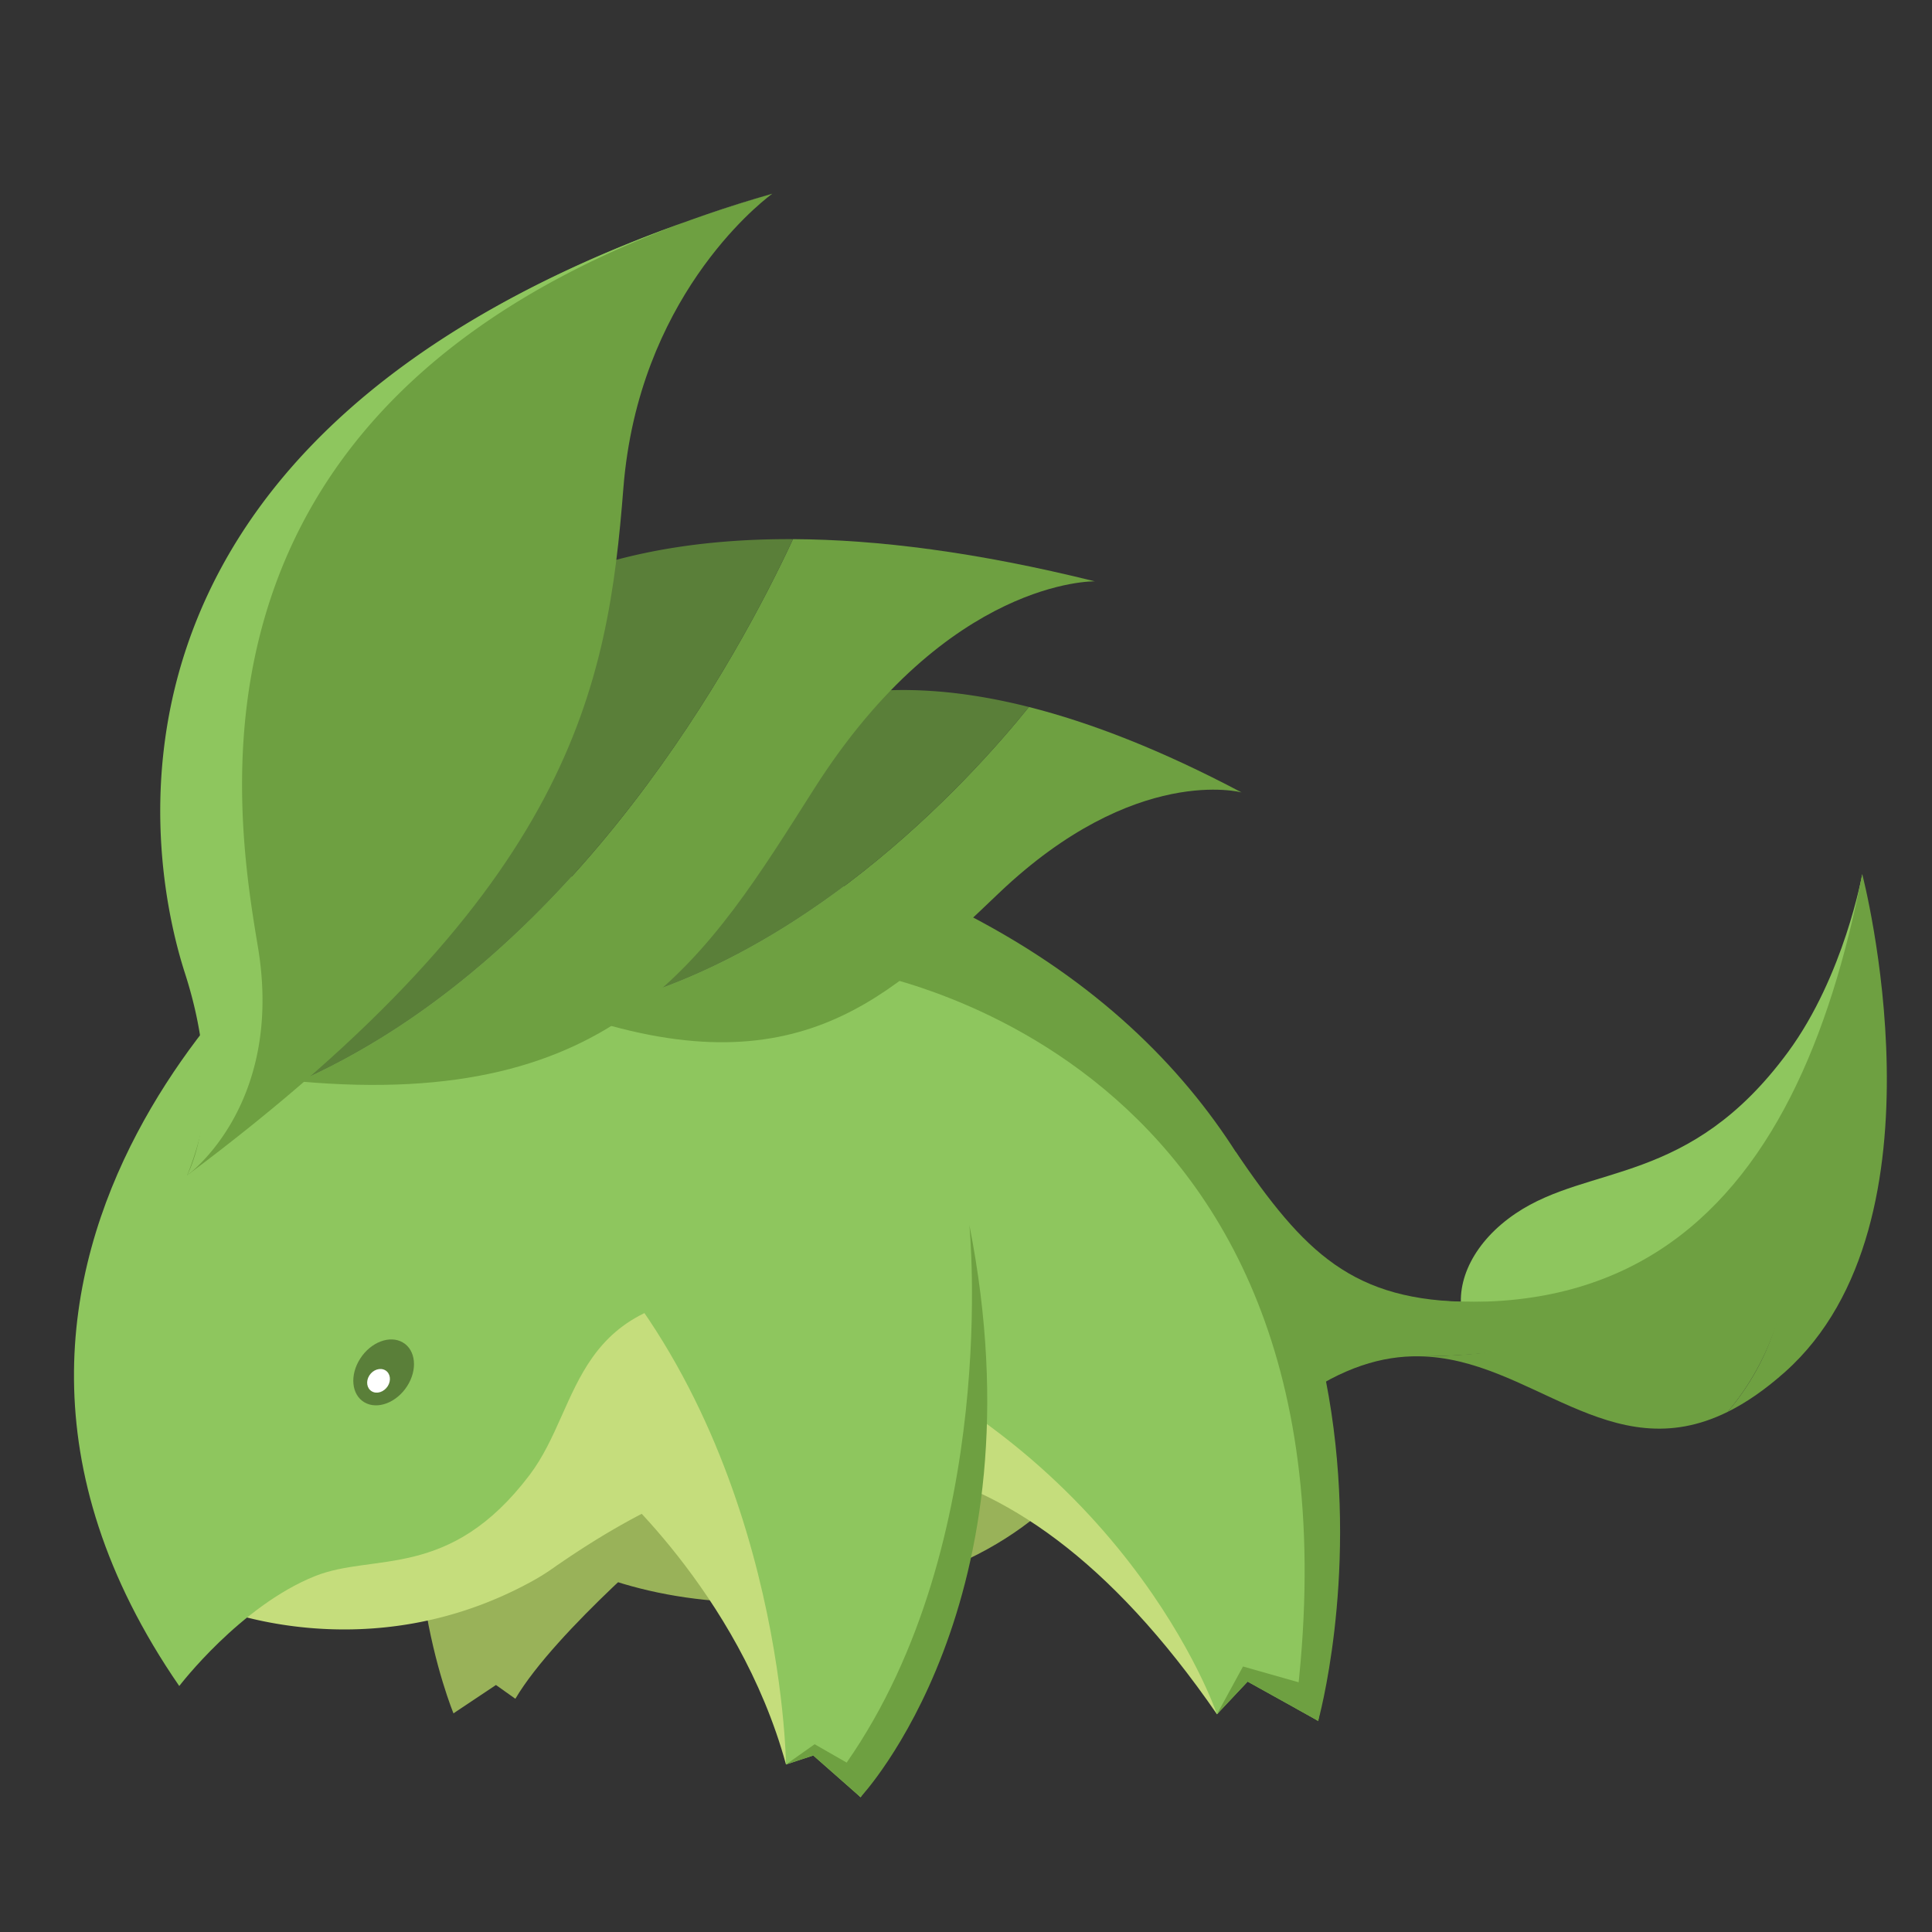
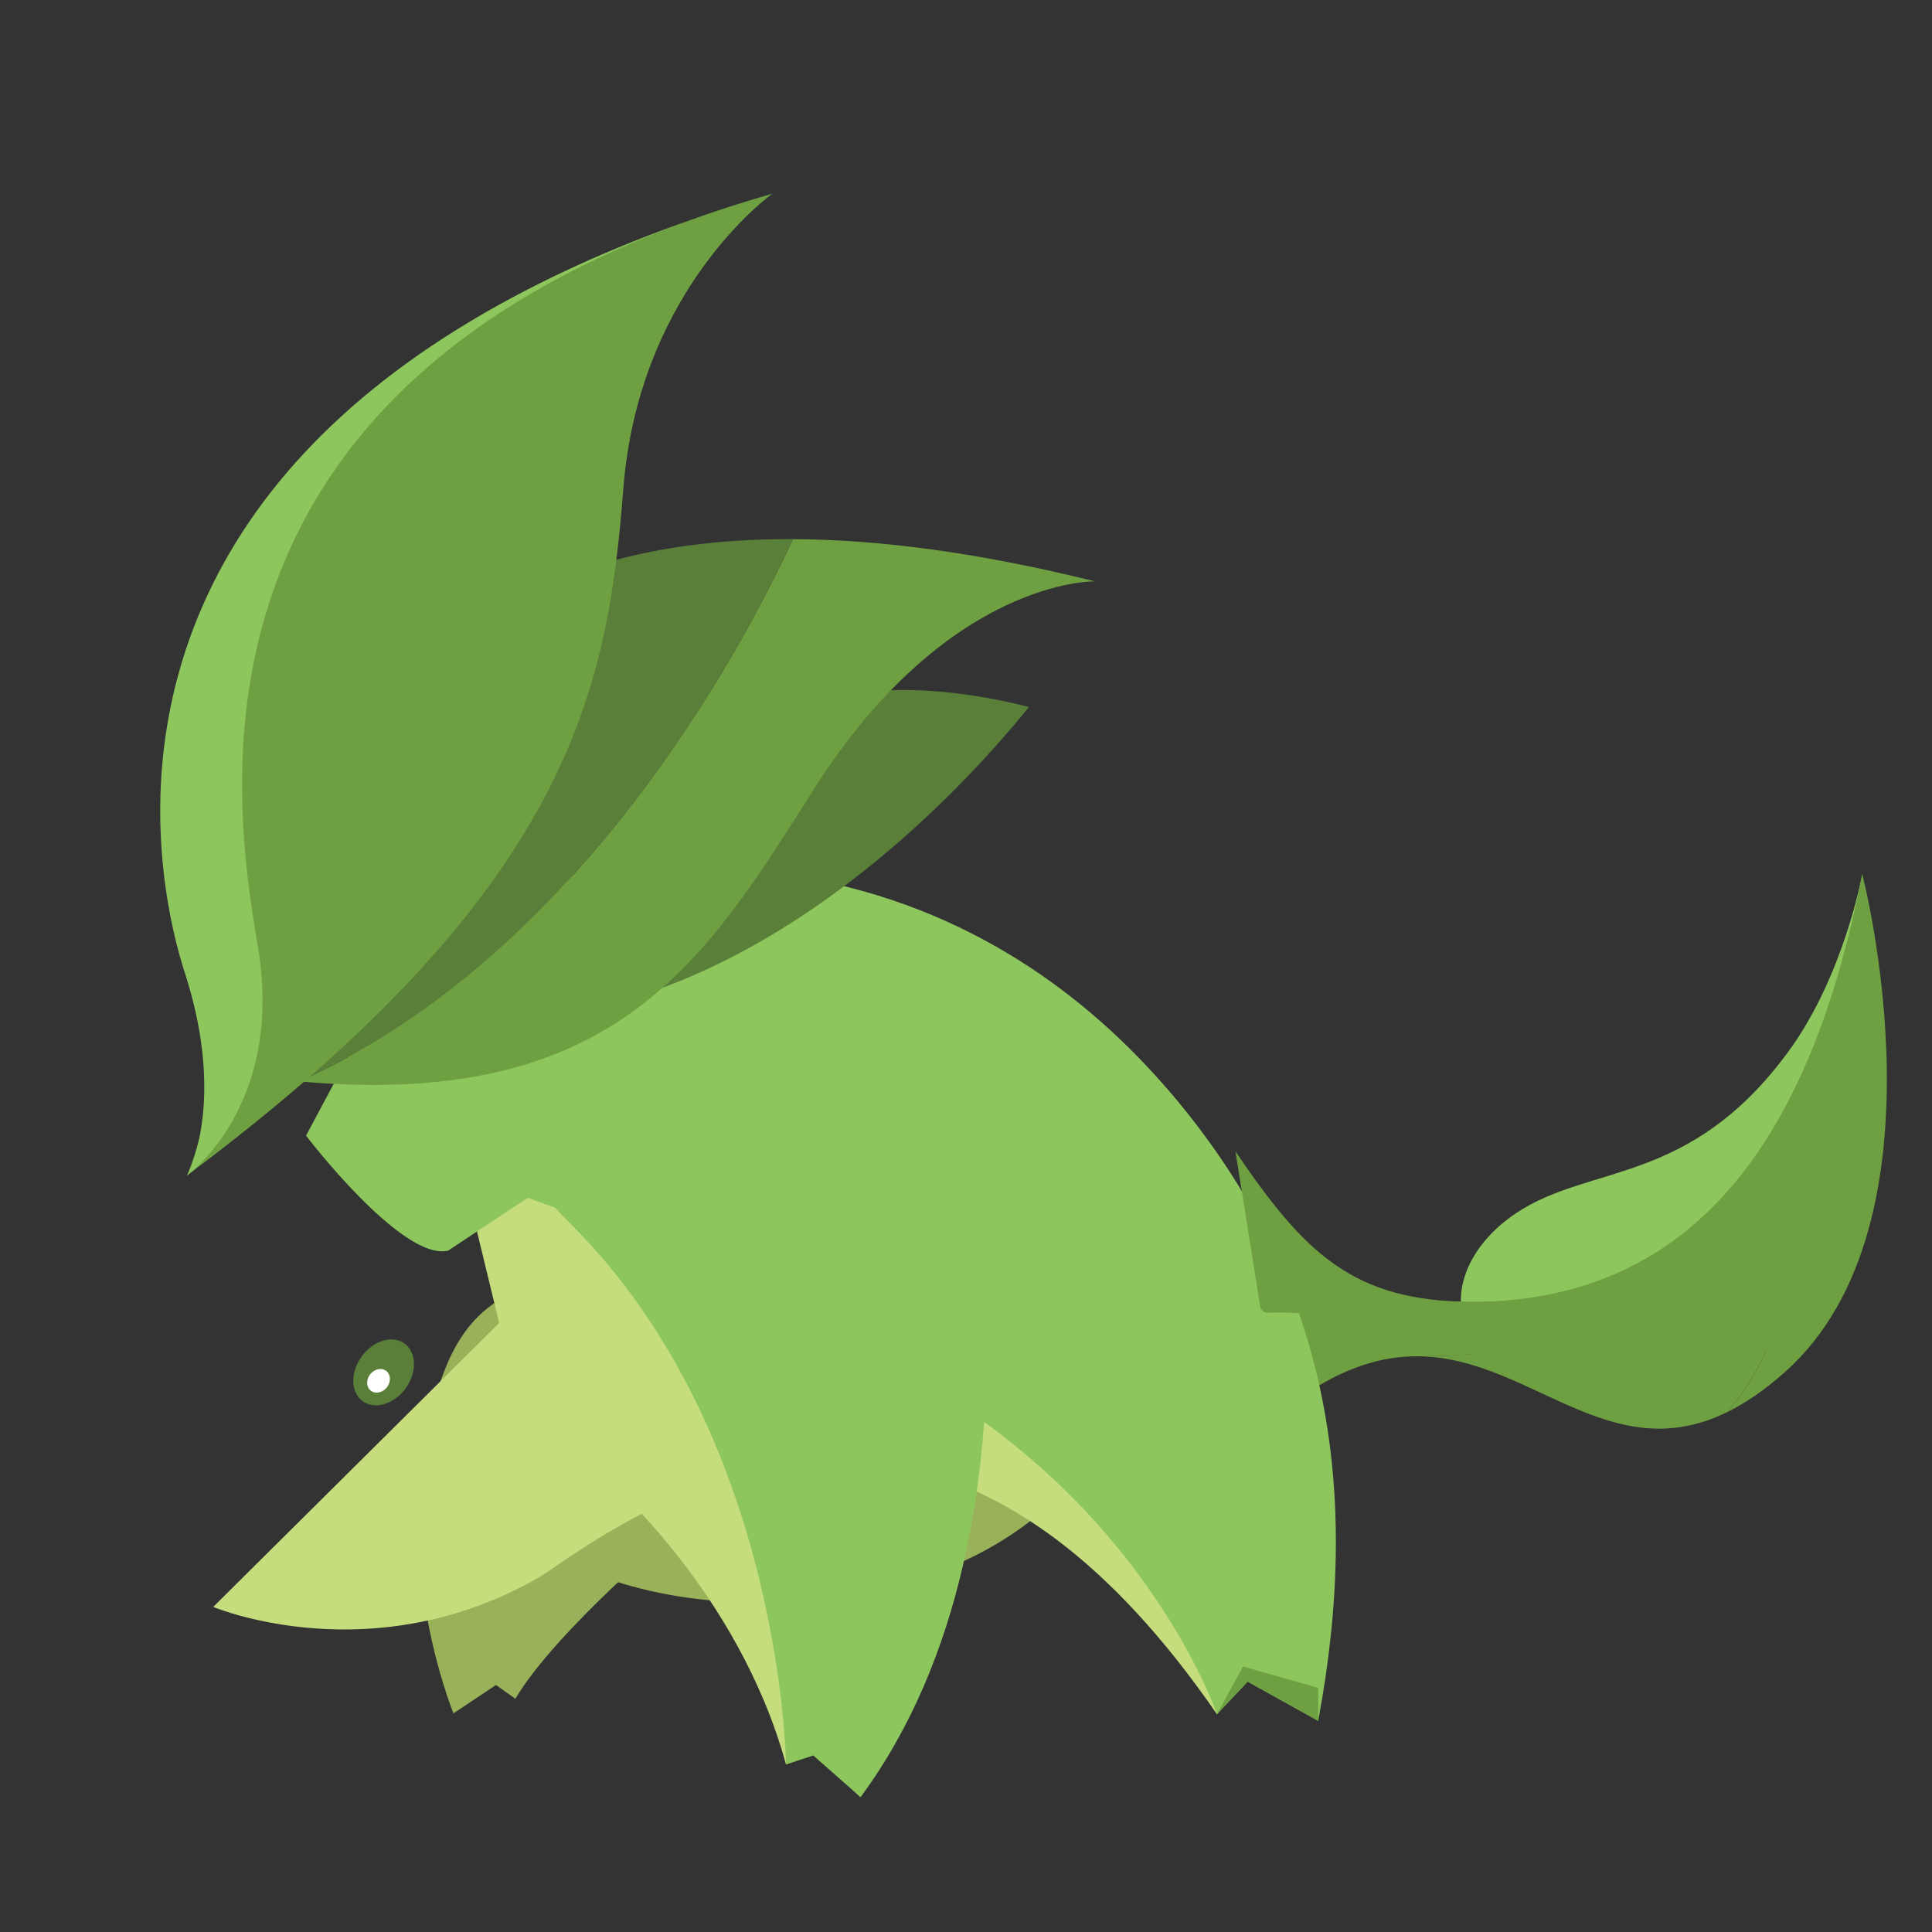
<svg xmlns="http://www.w3.org/2000/svg" width="612" height="612" viewBox="0 0 612 612">
  <rect x="0" y="0" width="612" height="612" fill="#333333" stroke="none" />
  <path fill="#8EC65E" d="M566.425 333.216c-31.302 42.616-62.757 35.313-86.266 51.139-26.251 17.672-24.587 50.328 17.221 53.571 0 0 58.341-33.88 59.685-34.013 1.352-.131 14.199-40.286 17.199-44.376 3.012-4.088 15.778-61.698 15.778-61.698l-.14-20.94c0-.001-5.746 32.177-23.477 56.317z" />
  <g fill="#6EA041">
    <path d="M589.902 276.898c-20.345 104.061-75.358 177.503-227.279 108.633l48.282 57.89c14.462-10.368 27.05-13.938 38.551-13.786 91.755 0 112.859-54.209 112.859-54.209s14.095 37.213-15.026 71.804c5.762-2.851 11.812-6.967 18.242-12.715 53.188-47.547 24.371-157.617 24.371-157.617z" />
    <path d="M565.728 368.529s-24.517 61.105-116.271 61.105c35.361.466 60.427 36.106 97.833 17.595 29.12-34.59 18.438-78.7 18.438-78.7z" />
  </g>
  <path fill="#99B259" d="M141.495 432.431c-21.708 52.456 2.153 110.308 2.153 110.308l13.457-8.983 6.145 4.363C176 516.497 215.67 483.4 215.67 483.4l14.155-60.475s-66.613-42.943-88.33 9.506z" />
  <path fill="#99B259" d="M141.929 466.191s34.328 48.796 116.525 40.469c102.51-10.391 107.393-95.547 107.393-95.547s-70.729-25.331-97.706-31.886" />
  <path fill="#C5DD7C" d="M191.823 468.265s42.108 35.675 57.157 90.67l8.745-4.077 14.868 14.418s43.428-67.314 28.236-138.354c-15.198-71.036-109.007-32.365-109.007-32.365" />
  <path fill="#C5DD7C" d="M286.095 464.847c31.613 6.497 65.38 28.791 99.399 78.171l9.487-11.158 22.586 13.244s-5.235-90.492-53.001-165.591c-36.499 19.827-69.802 46.003-78.471 85.334z" />
  <path fill="#C5DD7C" d="M359.867 372.382a245.933 245.933 0 0 0-12.737-17.06c-63.987-78.177-126.437-100.296-215.823-46.858l26.816 110.624-90.575 89.926s49.062 20.708 101.448-8.378c2.708-1.506 5.251-3.187 7.692-4.959l.003.019c27.78-19.139 62.557-36.807 100.829-32.247 9.386-42.23 44.038-70 82.347-91.067z" />
-   <path fill="#8EC65E" d="M101.761 288.146S-38.91 395.19 56.783 534.083c0 0 19.294-25.307 42.987-34.812 18.651-7.483 42.578 1.519 68.002-32.055 17.056-22.525 12.566-57.689 70.649-57.598 0 0-28.569-65.322-90.696-64.368-62.598.96-45.964-57.104-45.964-57.104z" />
  <path fill="#5A7F39" d="M115.424 444.208c4.109 2.422 10.169.133 13.543-5.108 3.364-5.235 2.752-11.44-1.351-13.844-4.103-2.42-10.156-.13-13.511 5.104-3.376 5.248-2.784 11.441 1.319 13.848z" />
  <path fill="#FFF" d="M122.815 439.112c-1.192 1.833-3.434 2.574-5.042 1.623-1.604-.948-1.947-3.209-.767-5.041 1.179-1.843 3.45-2.562 5.051-1.624 1.596.942 1.935 3.206.758 5.042z" />
  <path fill="#8EC65E" d="M194.201 361.55s108.455-47.781 198.739 15.116c-32.501-52.624-108.703-133.848-257.751-88.521l-38.247 71.588s30.354 39.835 44.988 36.437l52.271-34.62z" />
  <path fill="#8EC65E" d="M272.593 569.275s11.713-152.403-91.495-185.051c-103.208-32.653 34.312-38.976 34.312-38.976l70.167-9.617 18.477 4.15c0 .001 33.542 141.564-31.461 229.494z" />
  <path fill="#8EC65E" d="M287.097 424.292c0-4.071-59.396-64.251-59.396-64.251s-115.162-40.552-46.602 28.008c66.841 66.842 67.881 170.886 67.881 170.886l8.637-2.851 14.976 13.191s30.827-96.774 30.827-101.011c0-4.229-16.323-39.905-16.323-43.972z" />
  <path fill="#8EC65E" d="M372.427 348.135c-47.927-57.161-72.032-17.722-72.032-17.722s-127.356 60.379-47.968 88.919c103.949 37.372 133.067 123.686 133.067 123.686l9.712-10.334 22.361 12.42c13.904-74.09 2.996-139.571-45.14-196.969z" />
  <path fill="#6EA041" d="M391.354 364.737c21.739 31.93 36.976 47.647 75.355 47.647s-4.64 8.907-7.347 8.907c-2.708 0-23.521-2.568-41.795-4.668-18.273-2.099-15.569.606-18.273-2.099" />
-   <path fill="#6EA041" d="M417.567 545.104s49.135-175.021-114.147-256.958l-34.22 18.939s167.76 23.067 141.227 234.056c0 0 4.099 2.273 7.14 3.963zM248.98 558.935l8.637-2.851 14.976 13.191s58.14-61.657 34.473-181.227c0 0 9.938 100.221-38.868 170.287l-10.146-5.815-9.072 6.415z" />
  <path fill="#6EA041" d="M417.567 545.104l-22.361-12.42-9.712 10.334 8.254-15.122 23.819 6.766" />
  <g>
-     <path fill="#6EA041" d="M325.927 223.952c-18.267 22.678-73.617 84.246-145.329 96.99 72.245 24.999 101.429-5.314 135.994-38.193 43.031-40.897 76.709-31.727 76.709-31.727-25.506-13.499-47.82-22.124-67.374-27.07z" />
    <path fill="#5A7F39" d="M325.927 223.952c-98.144-24.837-126.504 43.536-133.885 60.49-8.844 20.334-29.812 29.369-29.812 29.369a253.808 253.808 0 0 0 18.369 7.131c71.711-12.745 127.061-74.312 145.328-96.99z" />
    <path fill="#6EA041" d="M251.19 170.783c-16.295 35.139-67.976 132.351-156.414 171.777 101.242 9.128 129.177-39.363 163.231-92.868 42.407-66.591 88.805-65.542 88.805-65.542-37.241-9.245-68.796-13.237-95.622-13.367z" />
    <path fill="#5A7F39" d="M251.19 170.783c-134.611-.618-149.283 96.729-153.357 120.983-4.893 29.086-29.058 47.464-29.058 47.464a343.64 343.64 0 0 0 26.001 3.33c88.438-39.426 140.119-136.638 156.414-171.777z" />
    <path fill="#6EA041" d="M64.555 308.239c8.596 32.114-5.295 64.095-5.295 64.095 122.249-91.282 133.261-154.657 138.217-217.811.298-3.777.729-7.43 1.281-10.971 8.583-55.664 45.897-82.191 45.897-82.191-230.738 67.894-188.703 214.757-180.1 246.878z" />
    <g>
      <g fill="#8EC65E">
        <path d="M244.646 61.361a405.581 405.581 0 0 0-27.237 8.837 517.055 517.055 0 0 1 27.237-8.837zM81.693 299.903c-7.572-45.232-27.675-170.125 135.715-229.705C17.376 141.234 48.786 277.907 58.571 308.239c13.397 41.525.685 64.095.685 64.095s30.881-22.018 22.437-72.431z" />
      </g>
    </g>
  </g>
</svg>